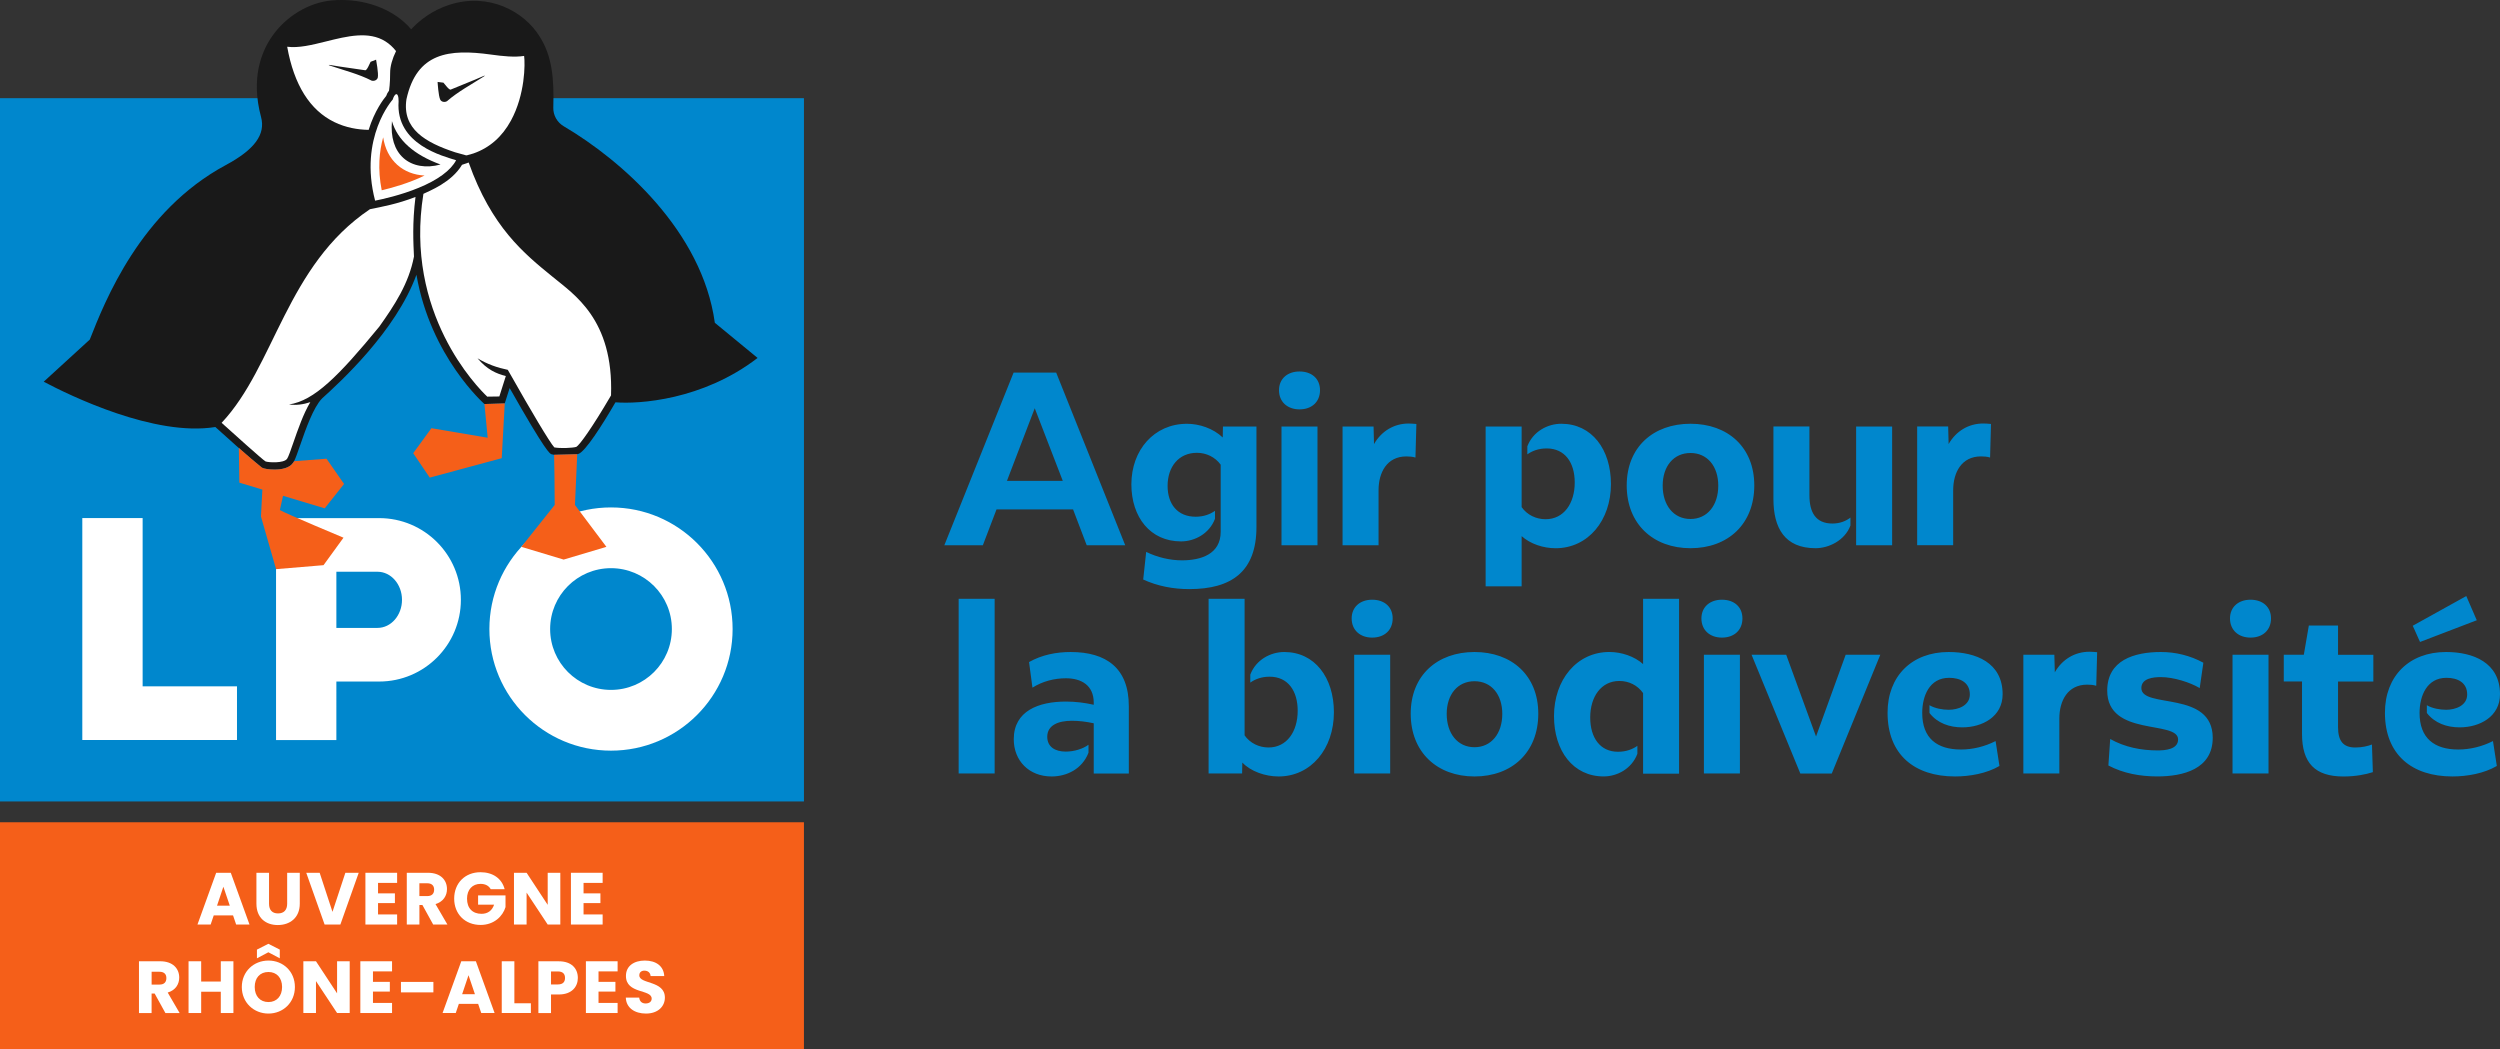
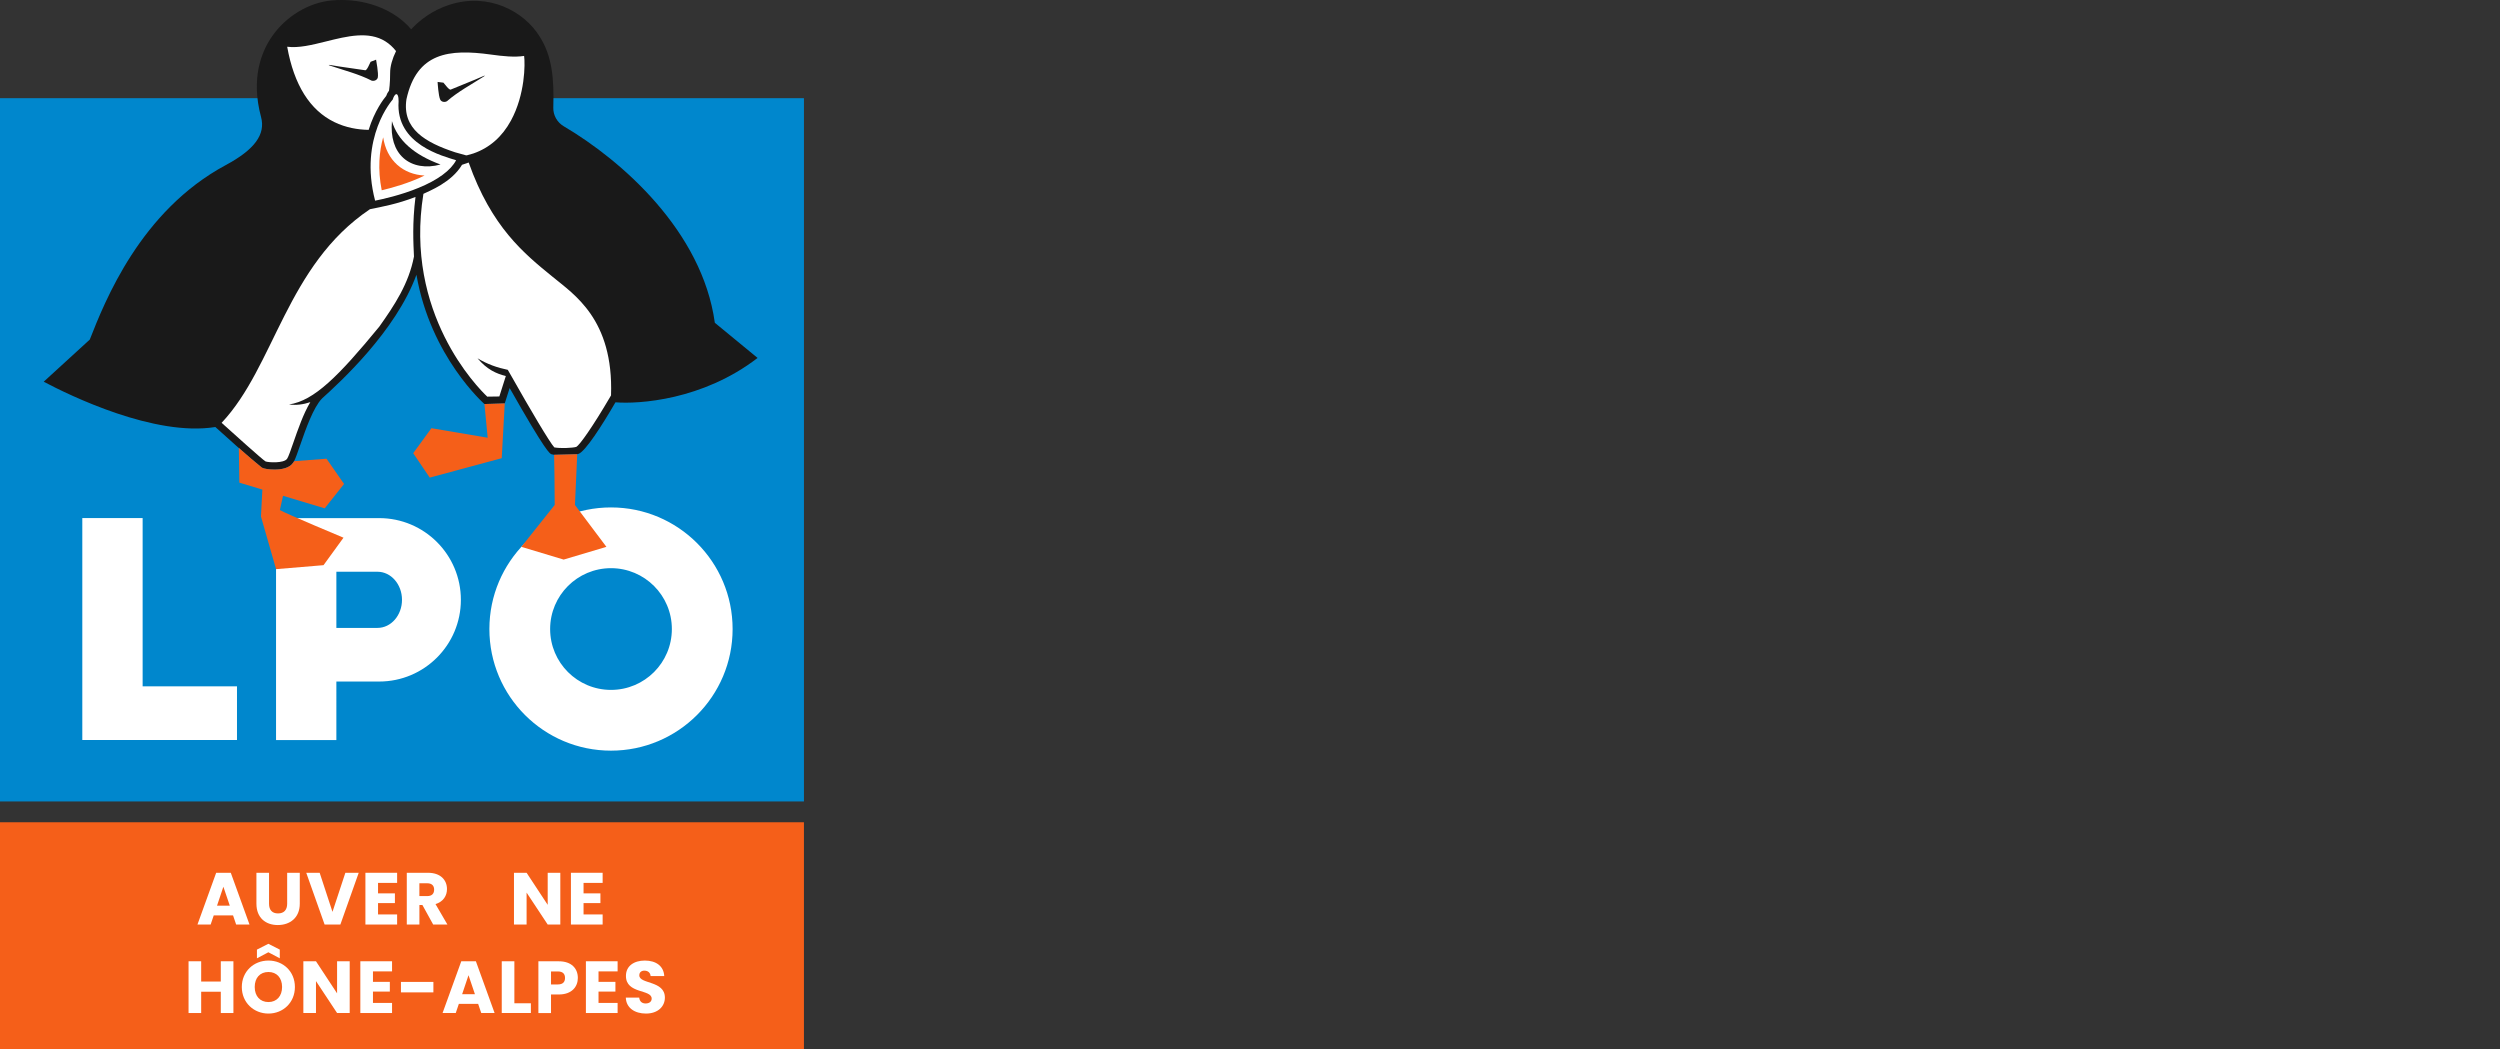
<svg xmlns="http://www.w3.org/2000/svg" xmlns:ns1="http://sodipodi.sourceforge.net/DTD/sodipodi-0.dtd" xmlns:ns2="http://www.inkscape.org/namespaces/inkscape" version="1.1" id="Logo_LPO" x="0px" y="0px" viewBox="0 0 881.47 370.031" xml:space="preserve" ns1:docname="LPOAuRA.svg" width="881.47" height="370.031" ns2:version="1.1.2 (0a00cf5339, 2022-02-04)">
  <rect x="0" y="0" width="881.47" height="370.031" fill="#333333" stroke="none" />
  <defs id="defs95">
	
	

	
	
</defs>
  <ns1:namedview id="namedview93" pagecolor="#ffffff" bordercolor="#666666" borderopacity="1.0" ns2:pageshadow="2" ns2:pageopacity="0.0" ns2:pagecheckerboard="0" showgrid="false" fit-margin-top="0" fit-margin-left="0" fit-margin-right="0" fit-margin-bottom="0" ns2:zoom="1.4799859" ns2:cx="161.15019" ns2:cy="185.1369" ns2:window-width="1920" ns2:window-height="1080" ns2:window-x="0" ns2:window-y="0" ns2:window-maximized="1" ns2:current-layer="Logo_LPO" />
  <style type="text/css" id="style2">
	.st0{fill:none;}
	.st1{fill:#0087CD;}
	.st2{fill:#FFFFFF;}
	.st3{fill:#191919;}
	.st4{fill:#F55F19;}
</style>
-   <polyline class="st0" points="392.55,479.12 0,479.12 0,0 392.55,0  " id="polyline4" transform="translate(-54.54,-54.549)" />
  <g id="g32" transform="translate(-54.54,-54.549)">
    <g id="g30">
      <rect y="0.24" class="st0" width="990.55" height="478.88" id="rect28" x="0" />
    </g>
  </g>
  <g id="g125" transform="translate(-54.54,-54.549)">
    <g id="g24">
      <g id="g14">
        <g id="g12">
          <g id="g10">
            <rect x="54.54" y="89.17" class="st1" width="283.46" height="247.96" id="rect6" />
            <path class="st2" d="M 138.1,296.55 H 104.83 V 237.22 H 83.56 v 78.25 h 54.54 z m 35.04,-1.7 h 15.09 c 15.91,0 28.81,-12.9 28.81,-28.81 0,-15.91 -12.9,-28.81 -28.81,-28.81 h -36.36 v 78.25 h 21.27 z m 0,-38.71 h 14.51 c 4.76,0 8.63,4.44 8.63,9.9 0,5.46 -3.87,9.9 -8.63,9.9 h -14.51 z m 96.83,63.08 c 23.68,0 42.88,-19.2 42.88,-42.88 0,-23.68 -19.2,-42.88 -42.88,-42.88 -23.68,0 -42.88,19.2 -42.88,42.88 0,23.69 19.2,42.88 42.88,42.88 z m 0,-64.34 c 11.86,0 21.46,9.61 21.46,21.46 0,11.86 -9.61,21.46 -21.46,21.46 -11.85,0 -21.46,-9.61 -21.46,-21.46 0,-11.85 9.61,-21.46 21.46,-21.46 z" id="path8" />
          </g>
        </g>
      </g>
      <path class="st3" d="m 306.58,168.36 c -4.44,-32.28 -32.8,-57.23 -53.27,-69.29 -2.32,-1.37 -3.75,-3.86 -3.68,-6.55 0.28,-10.21 -0.35,-18.05 -4.8,-25.06 -5.49,-8.95 -18.04,-15.66 -31.81,-11.23 -6.13,1.97 -10.55,5.47 -13.52,8.66 -0.68,-0.83 -1.46,-1.64 -2.34,-2.43 -6.4,-5.75 -16.01,-8.65 -25.72,-7.75 -8.03,0.74 -16.06,5.58 -20.95,12.62 -3.81,5.47 -7.57,14.86 -3.9,28.51 1.64,6.1 -2.3,11.47 -12.4,16.89 -30.14,16.17 -42.65,47.97 -48,61.56 0,0 -15.34,14.04 -16.24,14.85 9.3,4.92 39.16,19.45 60.52,15.97 2.99,2.71 11.49,10.41 16.41,14.33 0.69,0.4 2.49,0.67 4.46,0.67 2.43,0 5.24,-0.5 6.51,-2.38 l 0.37,-0.56 c 0.56,-1.08 1.2,-2.91 2.18,-5.73 1.83,-5.29 4.6,-13.27 7.71,-16.42 6.16,-5.56 26.04,-23.72 33.26,-43.6 4.99,28.99 23.98,45.59 23.98,45.59 l 7.16,-0.23 1.72,-5.41 c 12.88,22.75 14.2,23.17 14.77,23.35 0.24,0.08 0.55,0.14 0.92,0.19 l 8.15,-0.21 c 0.14,-0.03 0.27,-0.06 0.39,-0.1 2.37,-0.71 8.38,-10.07 13.08,-18.2 8.1,0.67 30.72,-0.71 50.11,-15.64 -0.57,-0.48 -15.07,-12.4 -15.07,-12.4 z" id="path16" />
      <path class="st2" d="m 184.98,128.31 c -29.53,19.85 -33.5,55.35 -52.3,75.32 3.49,3.16 14.42,13 15.48,13.61 0.94,0.38 6.47,0.73 7.61,-0.94 0.48,-0.7 1.32,-3.14 2.21,-5.71 1.55,-4.47 3.54,-10.21 5.97,-14.25 -2.47,0.83 -5.03,1.16 -7.5,0.82 8.87,-1.33 17.43,-9.93 31.83,-27.45 5.34,-7.53 10.39,-15.13 12.22,-24.71 -0.21,-4.8 -0.63,-11.64 0.54,-21.01 -6.4,2.5 -11.98,3.49 -16.06,4.32 z m 64.4,23.83 c -10.1,-8.21 -21.52,-17.49 -29.59,-40.29 l -2.35,0.81 c -3.73,6.27 -11.62,9.24 -13.61,10.23 -6.83,42.12 19.14,68.32 22.51,71.51 l 4.26,-0.06 2.29,-7.21 c -3.38,-0.84 -6.66,-2.29 -9.99,-6.26 3.46,2.11 7.03,3.33 10.68,4.08 l 1.47,2.56 c 6.19,10.99 13.41,23.21 14.94,24.79 2.16,0.4 6.4,0.21 7.74,-0.18 1.12,-0.57 5.63,-6.84 11.99,-17.71 l 0.26,-0.45 c 0.94,-26.91 -13.17,-35.64 -20.6,-41.82 z M 172.46,97.61 c 4,1.94 8.18,2.66 12.06,2.73 2.11,-6.8 5.32,-10.93 6.18,-11.95 0.24,-0.72 0.58,-1.35 1,-1.86 l 0.01,-0.04 c 0.01,-0.03 0.41,-2.56 0.39,-6.28 -0.01,-2.22 0.74,-4.91 2.08,-7.65 -1.11,-1.41 -2.35,-2.54 -3.71,-3.4 -5.93,-3.75 -13.56,-1.85 -20.93,-0.01 -4.94,1.23 -9.65,2.4 -13.74,1.88 2.4,13.44 8,22.38 16.66,26.58 z m 42.53,10.63 c 0.8,0.25 3.84,1.07 3.84,1.07 0,0 0.24,0.03 0.38,-0.01 l 2.2,-0.63 c 5.7,-1.96 10.15,-5.85 13.29,-11.61 5,-9.19 5.02,-19.97 4.64,-22.79 -3.37,0.52 -7.43,0.11 -11.68,-0.48 -14.78,-2.05 -26.19,-0.74 -29.81,15.75 -1.57,10.44 6.65,15.24 17.14,18.7 z m 0.37,2.81 c -4.4,-1.43 -21.4,-5.5 -20.28,-20.76 0.04,-1.71 -0.4,-3.09 -1.19,-2.34 -0.53,0.45 -0.89,1.71 -0.89,1.71 0,0 -12.03,13.31 -6.2,35.64 2.57,-0.51 9.04,-1.93 15.26,-4.49 6.81,-2.78 11.4,-6.16 13.3,-9.76 z" id="path18" />
      <path class="st4" d="m 54.54,344.47 v 80.11 H 338 v -80.11 z m 149.7,-228.03 c -3.69,-0.18 -7.06,-1.46 -9.64,-3.78 -2.68,-2.41 -4.35,-5.72 -4.96,-9.69 -1.35,4.83 -2.01,11.1 -0.51,18.67 3.11,-0.73 9.6,-2.47 15.11,-5.2 z m -57.19,110.73 -0.49,9.31 -0.01,0.18 5.33,18.56 16.73,-1.4 7.04,-9.69 c 0,0 -20.29,-8.48 -22.43,-9.74 l 1.11,-5.03 14.7,4.42 6.82,-8.6 -6.19,-8.9 -11.41,0.88 v 0 l -0.37,0.56 c -1.28,1.88 -4.08,2.38 -6.51,2.38 -1.98,0 -3.77,-0.27 -4.46,-0.67 -2.26,-1.8 -5.27,-4.39 -8.16,-6.94 l 0.18,12.23 z m 106.23,24.68 15.07,-4.49 -11.09,-14.76 0.8,-17.91 -8.15,0.21 c 0.1,2.86 0.18,11.71 0.21,17.7 l -11.76,14.76 z m -53.05,-37.51 5.83,8.61 25.38,-6.85 1.07,-19.32 -7.16,0.23 1.14,11.88 -19.84,-3.36 z" id="path20" />
      <path class="st3" d="m 185.21,76.34 c -0.32,0.53 -1.25,3.09 -1.91,2.98 -3.46,-0.55 -8.63,-1.19 -12.16,-1.82 -0.72,-0.13 -0.9,-0.04 -0.32,0.16 4.9,1.65 10.23,2.99 14.75,5.32 0.92,0.28 1.96,-0.23 2.17,-1.07 0.34,-1.38 -0.6,-6.32 -0.6,-6.32 z m 7.52,20.92 c -0.49,5.61 0.88,10.15 4.03,12.99 3.21,2.89 8.04,3.7 13.1,2.3 -9.4,-3.43 -15.14,-8.57 -17.13,-15.29 z m 32.1,-15.83 c -3.27,1.46 -8.13,3.33 -11.36,4.7 -0.62,0.26 -2.13,-2 -2.58,-2.43 l -2.06,-0.26 c 0,0 0.28,5.03 0.95,6.28 0.41,0.77 1.53,1 2.36,0.51 3.83,-3.35 8.67,-5.94 13.03,-8.73 0.53,-0.33 0.33,-0.37 -0.34,-0.07 z" id="path22" />
    </g>
    <g id="g36">
-       <path class="st1" d="m 743.21,227.39 c 0,-6.28 2.97,-11.92 9.8,-11.92 1.13,0 2.17,0.08 3.21,0.4 l 0.32,-11.84 c -0.88,-0.08 -1.85,-0.16 -2.73,-0.16 -5.22,0 -9.64,2.74 -12.21,7.25 l -0.16,-6.2 h -10.93 v 41.87 h 12.69 v -19.4 z m -21.53,-22.46 h -12.69 v 41.87 h 12.69 z m 206.14,68.31 -3.7,-8.53 -18.88,10.47 2.57,5.72 z M 591.05,243.58 c 3.05,2.74 7.63,4.27 11.97,4.27 11.49,0 19.52,-9.82 19.52,-22.63 0,-12.24 -6.75,-21.26 -17.51,-21.26 -4.74,0 -9.96,2.66 -11.97,7.97 v 2.82 c 1.69,-1.21 3.94,-2.09 6.83,-2.09 6.43,0 9.88,4.99 9.88,12 0,7.41 -3.86,12.96 -10.28,12.96 -3.37,0 -6.51,-1.53 -8.44,-4.27 v -28.42 h -12.69 v 56.36 h 12.69 z m -84.67,3.22 h 12.69 v -41.87 h -12.69 z m 188.31,1.04 c 4.58,0 10.28,-2.66 12.29,-7.97 v -2.82 c -1.69,1.29 -3.78,2.09 -6.35,2.09 -5.86,0 -8.11,-3.87 -8.11,-9.98 v -24.24 h -12.69 v 25.52 c -0.01,10.32 4.01,17.4 14.86,17.4 z M 512.73,198.89 c 4.34,0 7.23,-2.66 7.23,-6.76 0,-4.03 -2.89,-6.6 -7.23,-6.6 -4.26,0 -7.23,2.58 -7.23,6.6 0,4.1 2.97,6.76 7.23,6.76 z m 61.7,85.55 c -13.1,0 -22.49,8.21 -22.49,21.74 0,13.69 9.4,22.14 22.49,22.14 13.17,0 22.49,-8.45 22.49,-22.14 0,-13.45 -9.32,-21.74 -22.49,-21.74 z m 0,33.57 c -5.95,0 -9.8,-4.83 -9.8,-11.76 0,-6.84 3.86,-11.51 9.8,-11.51 5.94,0 9.8,4.67 9.8,11.51 0,6.93 -3.86,11.76 -9.8,11.76 z m 98.65,-92.31 c 0,-13.45 -9.32,-21.74 -22.49,-21.74 -13.1,0 -22.49,8.21 -22.49,21.74 0,13.69 9.4,22.14 22.49,22.14 13.17,0 22.49,-8.45 22.49,-22.14 z m -22.5,11.84 c -5.95,0 -9.8,-4.83 -9.8,-11.76 0,-6.84 3.86,-11.51 9.8,-11.51 5.94,0 9.8,4.67 9.8,11.51 0.01,6.93 -3.85,11.76 -9.8,11.76 z M 532.01,327.27 H 544.7 V 285.4 H 532.01 Z M 661.67,266 c -4.26,0 -7.23,2.58 -7.23,6.6 0,4.11 2.97,6.76 7.23,6.76 4.34,0 7.23,-2.66 7.23,-6.76 0,-4.03 -2.89,-6.6 -7.23,-6.6 z m -27.8,22.7 c -3.05,-2.74 -7.63,-4.27 -11.89,-4.27 -11.49,0 -19.52,9.82 -19.52,22.62 0,12.24 6.75,21.26 17.51,21.26 4.74,0 9.88,-2.66 11.89,-7.97 v -2.82 c -1.69,1.21 -3.94,2.09 -6.83,2.09 -6.35,0 -9.8,-4.99 -9.8,-12.08 0,-7.33 3.86,-12.88 10.28,-12.88 3.37,0 6.43,1.53 8.36,4.27 v 28.42 h 12.69 v -61.67 h -12.69 z m 60.98,25.53 -10.52,-28.82 h -12.21 l 17.19,41.87 h 11.09 l 17.11,-41.87 H 705.3 Z M 538.35,266 c -4.26,0 -7.23,2.58 -7.23,6.6 0,4.11 2.97,6.76 7.23,6.76 4.34,0 7.23,-2.66 7.23,-6.76 0.01,-4.03 -2.89,-6.6 -7.23,-6.6 z m 15.59,-61.96 c -0.88,-0.08 -1.85,-0.16 -2.73,-0.16 -5.22,0 -9.64,2.74 -12.21,7.25 l -0.16,-6.2 h -10.93 v 41.87 h 12.69 v -19.4 c 0,-6.28 2.97,-11.92 9.8,-11.92 1.12,0 2.17,0.08 3.21,0.4 z m 101.38,123.23 h 12.69 V 285.4 H 655.32 Z M 878.89,275.1 h -10.28 l -1.77,10.31 h -7.07 v 9.42 h 6.43 v 18.44 c 0,10.31 4.58,15.06 14.62,15.06 4.26,0 7.87,-0.72 10.36,-1.53 l -0.32,-9.74 c -1.53,0.56 -3.45,1.05 -5.86,1.05 -4.26,0 -6.1,-2.26 -6.1,-7.25 v -16.02 h 12.45 v -9.42 H 878.9 V 275.1 Z M 848.04,266 c -4.26,0 -7.23,2.58 -7.23,6.6 0,4.11 2.97,6.76 7.23,6.76 4.34,0 7.23,-2.66 7.23,-6.76 0,-4.03 -2.89,-6.6 -7.23,-6.6 z m -106.36,38.81 c -2.25,0 -4.9,-0.48 -6.83,-1.61 v 2.74 c 2.81,3.62 7.07,5.07 11.57,5.07 7.07,0 14.22,-3.78 14.22,-11.67 0,-11.19 -9.48,-14.9 -19.04,-14.9 -12.93,0 -21.53,8.45 -21.53,21.42 0,14.82 9.56,22.46 23.78,22.46 5.22,0 11.17,-1.05 15.67,-3.7 l -1.36,-8.78 c -3.78,1.93 -8.03,2.98 -12.21,2.98 -8.51,0 -13.66,-4.03 -13.66,-12.88 0,-6.04 2.57,-12.4 9.48,-12.4 3.86,0 7.31,1.61 7.31,5.88 -0.01,3.94 -4.18,5.39 -7.4,5.39 z m 179.63,14.01 c -8.51,0 -13.66,-4.03 -13.66,-12.88 0,-6.04 2.57,-12.4 9.48,-12.4 3.86,0 7.31,1.61 7.31,5.88 0,3.94 -4.18,5.39 -7.39,5.39 -2.25,0 -4.9,-0.48 -6.83,-1.61 v 2.74 c 2.81,3.62 7.07,5.07 11.57,5.07 7.07,0 14.22,-3.78 14.22,-11.67 0,-11.19 -9.48,-14.9 -19.04,-14.9 -12.93,0 -21.53,8.45 -21.53,21.42 0,14.82 9.56,22.46 23.78,22.46 5.22,0 11.17,-1.05 15.67,-3.7 l -1.36,-8.78 c -3.79,1.93 -8.04,2.98 -12.22,2.98 z m -79.61,8.45 h 12.69 V 285.4 H 841.7 Z m -32.14,-30.11 c 0,-3.46 4.18,-3.87 6.91,-3.87 4.42,0 10.28,1.85 13.66,3.87 l 1.29,-8.94 c -4.58,-2.5 -9.72,-3.78 -14.94,-3.78 -9.48,0 -18.96,2.9 -18.96,13.61 0,16.43 24.99,10.31 24.99,17.23 0,3.54 -4.66,3.86 -7.23,3.86 -5.78,0 -11.57,-1.13 -16.71,-4.03 l -0.64,9.34 c 5.3,2.82 11.33,3.86 17.27,3.86 9.08,0 19.52,-2.58 19.52,-13.61 -0.01,-16.9 -25.16,-10.13 -25.16,-17.54 z m -30.52,-5.56 -0.16,-6.2 h -10.93 v 41.87 h 12.69 v -19.4 c 0,-6.28 2.97,-11.92 9.8,-11.92 1.13,0 2.17,0.08 3.21,0.4 l 0.32,-11.84 c -0.88,-0.08 -1.85,-0.16 -2.73,-0.16 -5.21,0.01 -9.63,2.74 -12.2,7.25 z M 437.7,246.8 h 13.58 L 426.94,185.93 H 411.92 L 387.5,246.8 h 13.58 l 4.82,-12.64 h 26.99 z m -28.12,-22.71 9.8,-25.6 9.88,25.6 z m -17.03,103.18 h 12.69 v -61.59 h -12.69 z m 39.52,-42.83 c -5.06,0 -10.12,0.97 -14.7,3.54 l 1.2,9.02 c 3.62,-2.25 7.71,-3.3 11.81,-3.3 5.46,0 9.8,2.5 9.8,8.62 v 0.72 c -3.21,-0.72 -6.43,-1.13 -9.8,-1.13 -9.64,0 -18.4,3.3 -18.4,13.29 0,7.57 5.38,13.12 13.34,13.12 5.3,0 10.77,-2.58 13.01,-8.37 v -2.82 c -1.93,1.45 -5.06,2.42 -8.03,2.42 -3.78,0 -6.51,-1.69 -6.51,-5.23 0,-4.11 3.94,-5.64 8.68,-5.64 2.49,0 5.14,0.32 7.71,0.89 v 17.71 h 12.37 v -23.75 c 0.01,-13.46 -8.02,-19.09 -20.48,-19.09 z m 75.28,0 c -4.74,0 -9.96,2.66 -11.97,7.97 v 2.82 c 1.69,-1.21 3.94,-2.09 6.83,-2.09 6.43,0 9.88,4.99 9.88,12 0,7.41 -3.86,12.96 -10.28,12.96 -3.37,0 -6.51,-1.53 -8.44,-4.27 v -48.15 h -12.69 v 61.59 h 11.81 l 0.08,-3.86 c 2.97,3.14 8.11,4.91 12.77,4.91 11.49,0 19.52,-9.82 19.52,-22.63 0,-12.24 -6.75,-21.25 -17.51,-21.25 z m -9.8,-44.08 v -35.43 h -11.81 l -0.08,3.87 c -3.37,-3.22 -8.27,-4.83 -12.61,-4.83 -11.57,0 -19.6,9.26 -19.6,21.34 0,11.59 6.67,20.13 17.51,20.13 4.74,0 9.96,-2.66 11.97,-7.97 v -2.82 c -1.69,1.21 -3.94,2.09 -6.83,2.09 -6.43,0 -9.88,-4.51 -9.88,-10.87 0,-6.68 3.86,-11.67 10.36,-11.67 3.29,0 6.43,1.53 8.36,4.19 v 23.67 c 0,7.89 -6.99,10.06 -13.66,10.06 -4.18,0 -8.68,-1.05 -12.61,-2.98 l -1.05,9.74 c 5.06,2.33 10.61,3.38 16.23,3.38 14.86,0 23.7,-6.12 23.7,-21.9 z" id="path34" />
-     </g>
+       </g>
  </g>
  <g id="g78" transform="translate(-54.54,-54.549)">
    <path class="st2" d="m 136.71,377.31 h -6.81 l -1.09,3.22 h -4.65 l 6.6,-18.25 h 5.15 l 6.6,18.25 h -4.71 z m -3.41,-10.11 -2.24,6.68 h 4.5 z" id="path40" />
    <path class="st2" d="m 144.95,362.28 h 4.45 v 10.92 c 0,2.16 1.07,3.41 3.17,3.41 2.1,0 3.22,-1.25 3.22,-3.41 v -10.92 h 4.45 v 10.89 c 0,5.04 -3.54,7.54 -7.75,7.54 -4.24,0 -7.54,-2.5 -7.54,-7.54 z" id="path42" />
    <path class="st2" d="m 176.31,362.28 h 4.71 l -6.47,18.25 h -5.56 l -6.47,-18.25 h 4.73 l 4.52,13.78 z" id="path44" />
    <path class="st2" d="m 194.56,365.85 h -6.73 v 3.69 h 5.95 v 3.43 h -5.95 v 4 h 6.73 v 3.56 h -11.18 v -18.25 h 11.18 z" id="path46" />
    <path class="st2" d="m 205.43,362.28 c 4.47,0 6.71,2.57 6.71,5.75 0,2.29 -1.25,4.45 -4.05,5.28 l 4.21,7.23 h -5.02 l -3.8,-6.89 h -1.06 v 6.89 h -4.45 v -18.25 h 7.46 z m -0.26,3.7 h -2.76 v 4.52 h 2.76 c 1.66,0 2.44,-0.86 2.44,-2.29 0,-1.35 -0.78,-2.23 -2.44,-2.23 z" id="path48" />
-     <path class="st2" d="m 232.47,368.06 h -4.91 c -0.68,-1.22 -1.92,-1.87 -3.59,-1.87 -2.86,0 -4.76,2.03 -4.76,5.2 0,3.38 1.92,5.36 5.12,5.36 2.21,0 3.74,-1.17 4.42,-3.22 h -5.64 v -3.28 h 9.67 v 4.13 c -0.94,3.15 -3.98,6.29 -8.79,6.29 -5.46,0 -9.31,-3.82 -9.31,-9.28 0,-5.46 3.82,-9.31 9.28,-9.31 4.37,0 7.54,2.23 8.51,5.98 z" id="path50" />
    <path class="st2" d="m 252.1,362.28 v 18.25 h -4.45 l -7.44,-11.26 v 11.26 h -4.45 v -18.25 h 4.45 l 7.44,11.31 v -11.31 z" id="path52" />
    <path class="st2" d="m 267.02,365.85 h -6.73 v 3.69 h 5.95 v 3.43 h -5.95 v 4 h 6.73 v 3.56 h -11.18 v -18.25 h 11.18 z" id="path54" />
-     <path class="st2" d="m 111.02,393.48 c 4.47,0 6.71,2.57 6.71,5.75 0,2.29 -1.25,4.45 -4.06,5.28 l 4.21,7.23 h -5.02 l -3.8,-6.89 h -1.07 v 6.89 h -4.45 v -18.25 h 7.48 z m -0.26,3.7 H 108 v 4.52 h 2.76 c 1.66,0 2.44,-0.86 2.44,-2.29 0.01,-1.35 -0.77,-2.23 -2.44,-2.23 z" id="path56" />
    <path class="st2" d="m 132.39,404.22 h -6.92 v 7.51 h -4.45 v -18.25 h 4.45 v 7.15 h 6.92 v -7.15 h 4.45 v 18.25 h -4.45 z" id="path58" />
    <path class="st2" d="m 149.19,411.92 c -5.17,0 -9.39,-3.87 -9.39,-9.36 0,-5.49 4.21,-9.33 9.39,-9.33 5.2,0 9.33,3.85 9.33,9.33 0,5.48 -4.16,9.36 -9.33,9.36 z m 0,-4.06 c 2.91,0 4.81,-2.11 4.81,-5.3 0,-3.25 -1.9,-5.3 -4.81,-5.3 -2.96,0 -4.84,2.05 -4.84,5.3 0,3.2 1.88,5.3 4.84,5.3 z m 4,-15.42 -4.03,-2.13 -4.03,2.13 v -3.07 l 4.03,-2.05 4.03,2.05 z" id="path60" />
    <path class="st2" d="m 177.84,393.48 v 18.25 h -4.45 l -7.44,-11.26 v 11.26 h -4.45 v -18.25 h 4.45 l 7.44,11.31 v -11.31 z" id="path62" />
    <path class="st2" d="m 192.77,397.05 h -6.73 v 3.69 h 5.95 v 3.43 h -5.95 v 4 h 6.73 v 3.56 h -11.18 v -18.25 h 11.18 z" id="path64" />
    <path class="st2" d="m 195.91,400.76 h 11.44 v 3.69 h -11.44 z" id="path66" />
    <path class="st2" d="m 223.13,408.51 h -6.81 l -1.09,3.22 h -4.65 l 6.6,-18.25 h 5.15 l 6.6,18.25 h -4.71 z m -3.4,-10.11 -2.24,6.68 h 4.5 z" id="path68" />
    <path class="st2" d="m 235.9,393.48 v 14.82 h 5.82 v 3.43 h -10.27 v -18.25 z" id="path70" />
    <path class="st2" d="m 251.58,405.19 h -2.76 v 6.55 h -4.45 v -18.25 h 7.2 c 4.47,0 6.71,2.52 6.71,5.88 0,3.01 -2.05,5.82 -6.7,5.82 z m -0.34,-3.54 c 1.77,0 2.52,-0.88 2.52,-2.29 0,-1.4 -0.75,-2.29 -2.52,-2.29 h -2.42 v 4.58 z" id="path72" />
    <path class="st2" d="m 272.3,397.05 h -6.73 v 3.69 h 5.96 v 3.43 h -5.96 v 4 h 6.73 v 3.56 h -11.18 v -18.25 h 11.18 z" id="path74" />
    <path class="st2" d="m 282.31,411.92 c -3.93,0 -6.99,-1.95 -7.12,-5.64 h 4.73 c 0.13,1.4 1.01,2.08 2.26,2.08 1.3,0 2.13,-0.65 2.13,-1.72 0,-3.38 -9.13,-1.56 -9.07,-8.03 0,-3.46 2.83,-5.38 6.66,-5.38 3.98,0 6.66,1.98 6.84,5.46 h -4.81 c -0.08,-1.17 -0.91,-1.87 -2.11,-1.9 -1.07,-0.03 -1.87,0.52 -1.87,1.66 0,3.17 9.02,1.74 9.02,7.85 -0.01,3.07 -2.4,5.62 -6.66,5.62 z" id="path76" />
  </g>
  <g id="g80" transform="translate(-54.54,-54.549)">
</g>
  <g id="g82" transform="translate(-54.54,-54.549)">
</g>
  <g id="g84" transform="translate(-54.54,-54.549)">
</g>
  <g id="g86" transform="translate(-54.54,-54.549)">
</g>
  <g id="g88" transform="translate(-54.54,-54.549)">
</g>
  <g id="g90" transform="translate(-54.54,-54.549)">
</g>
</svg>